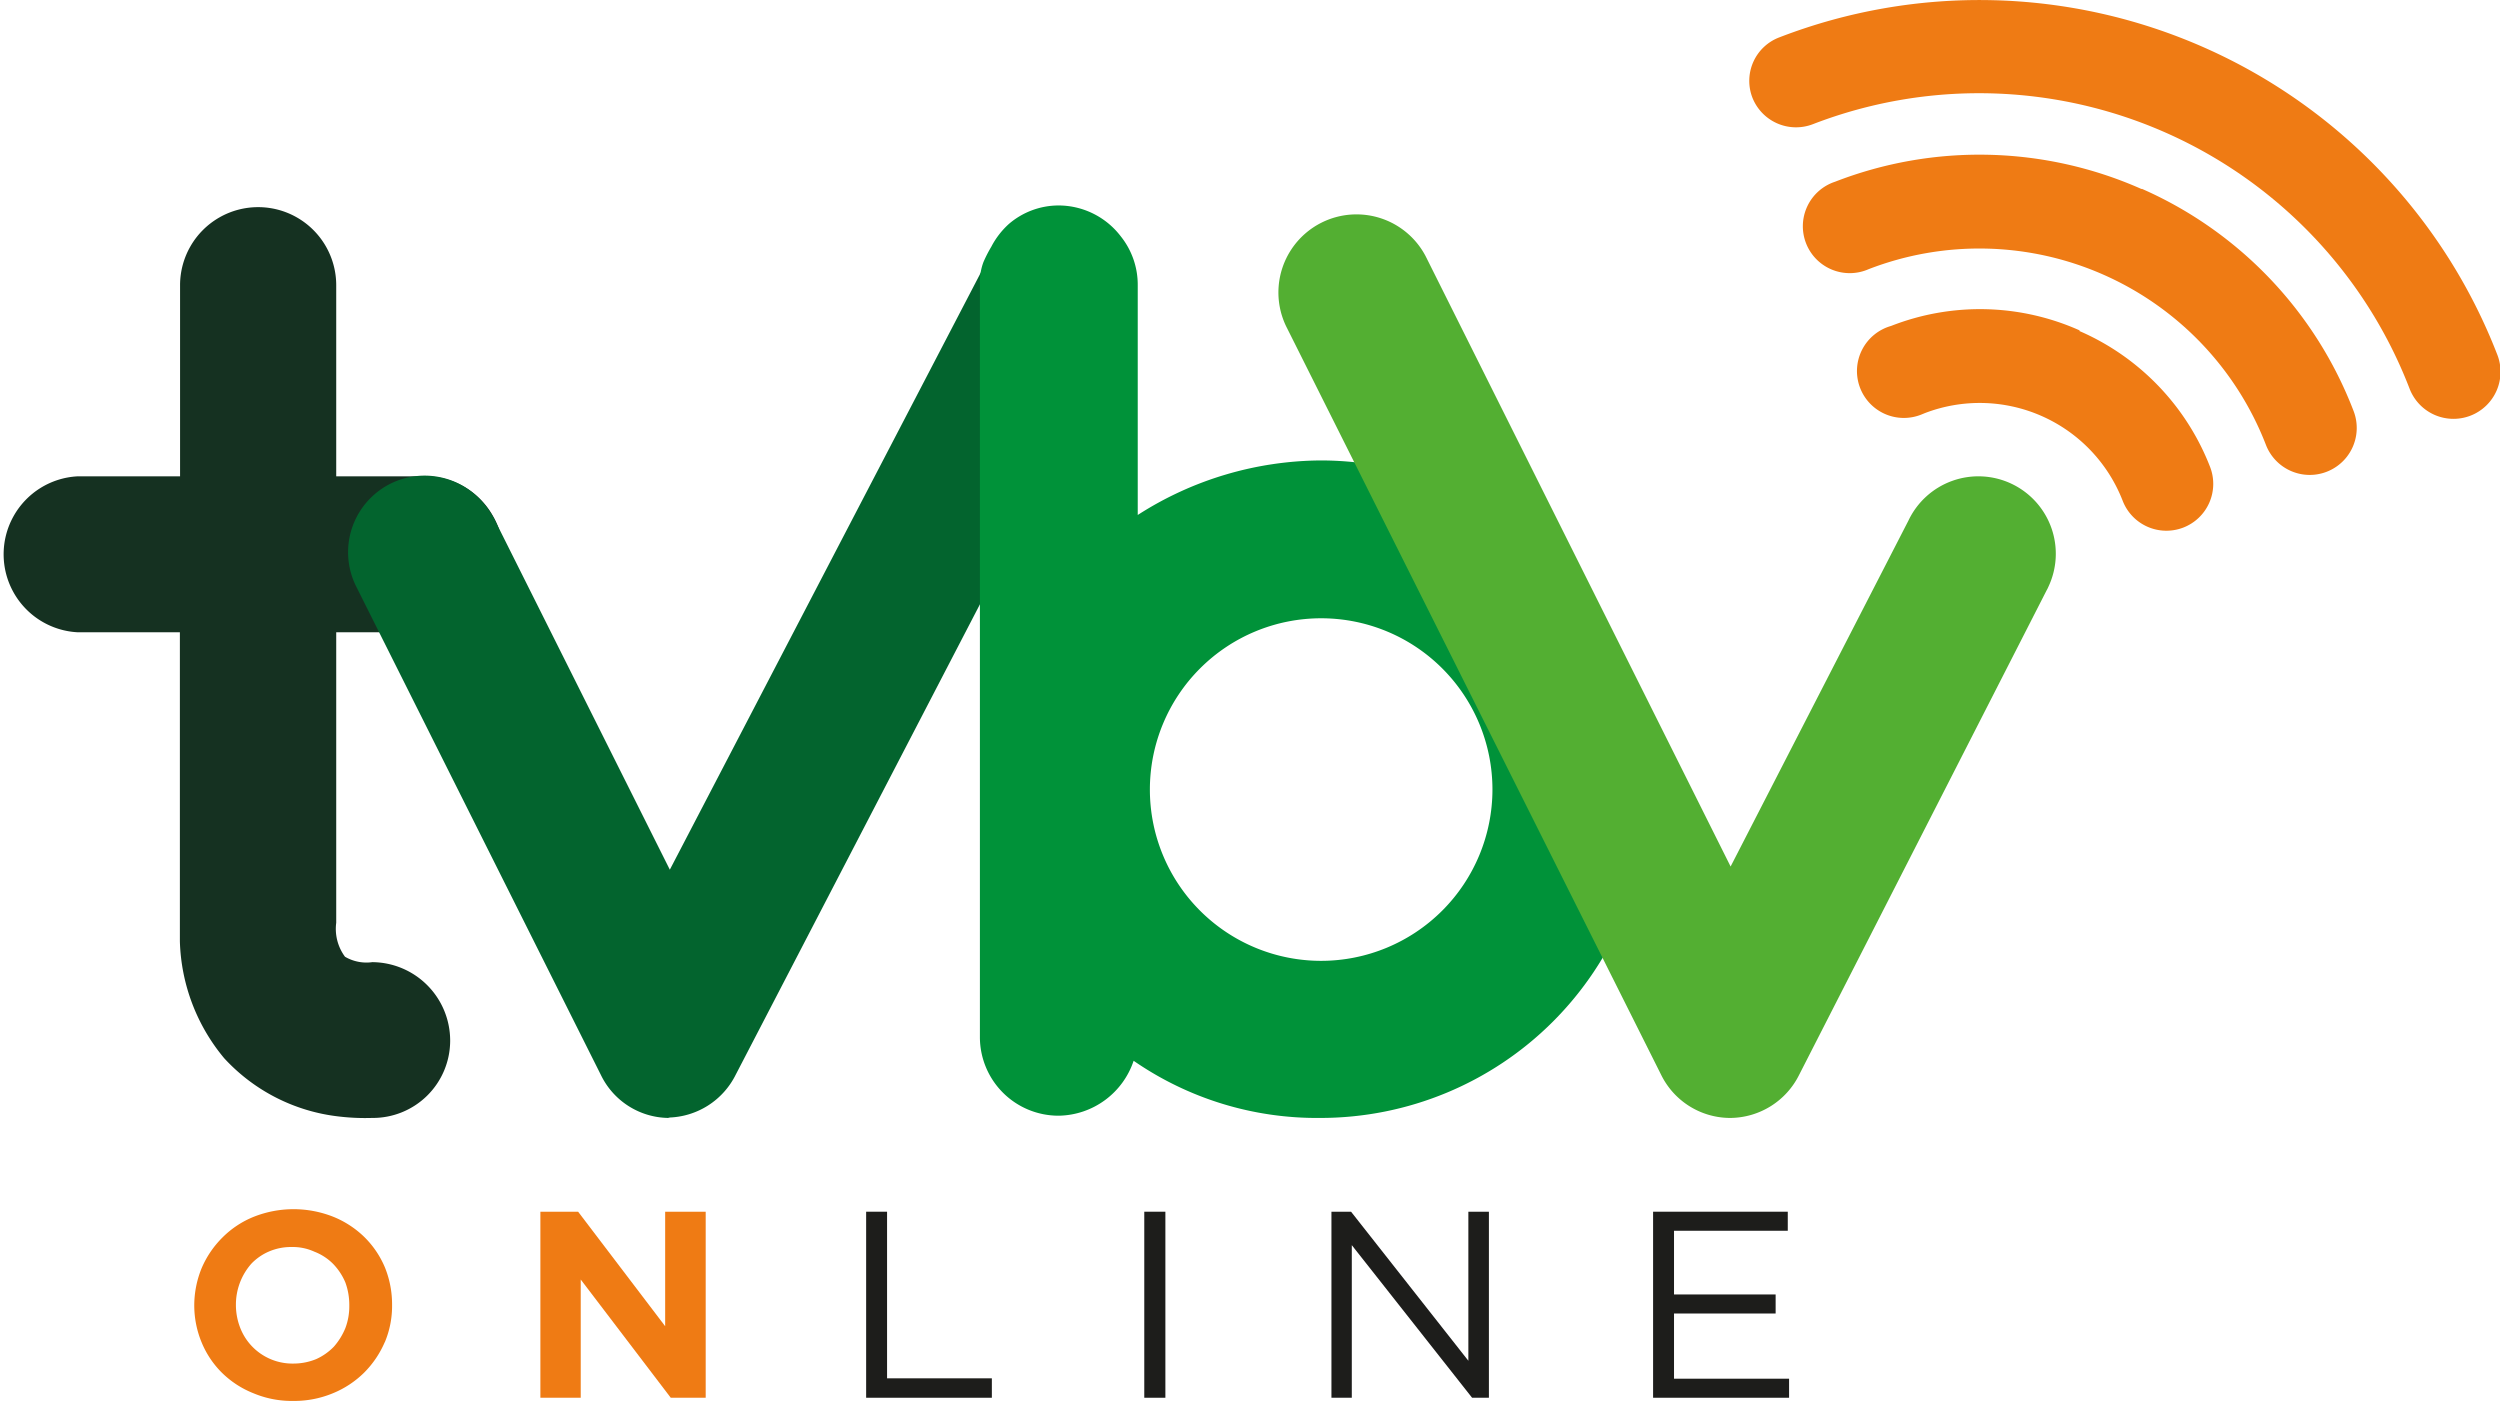
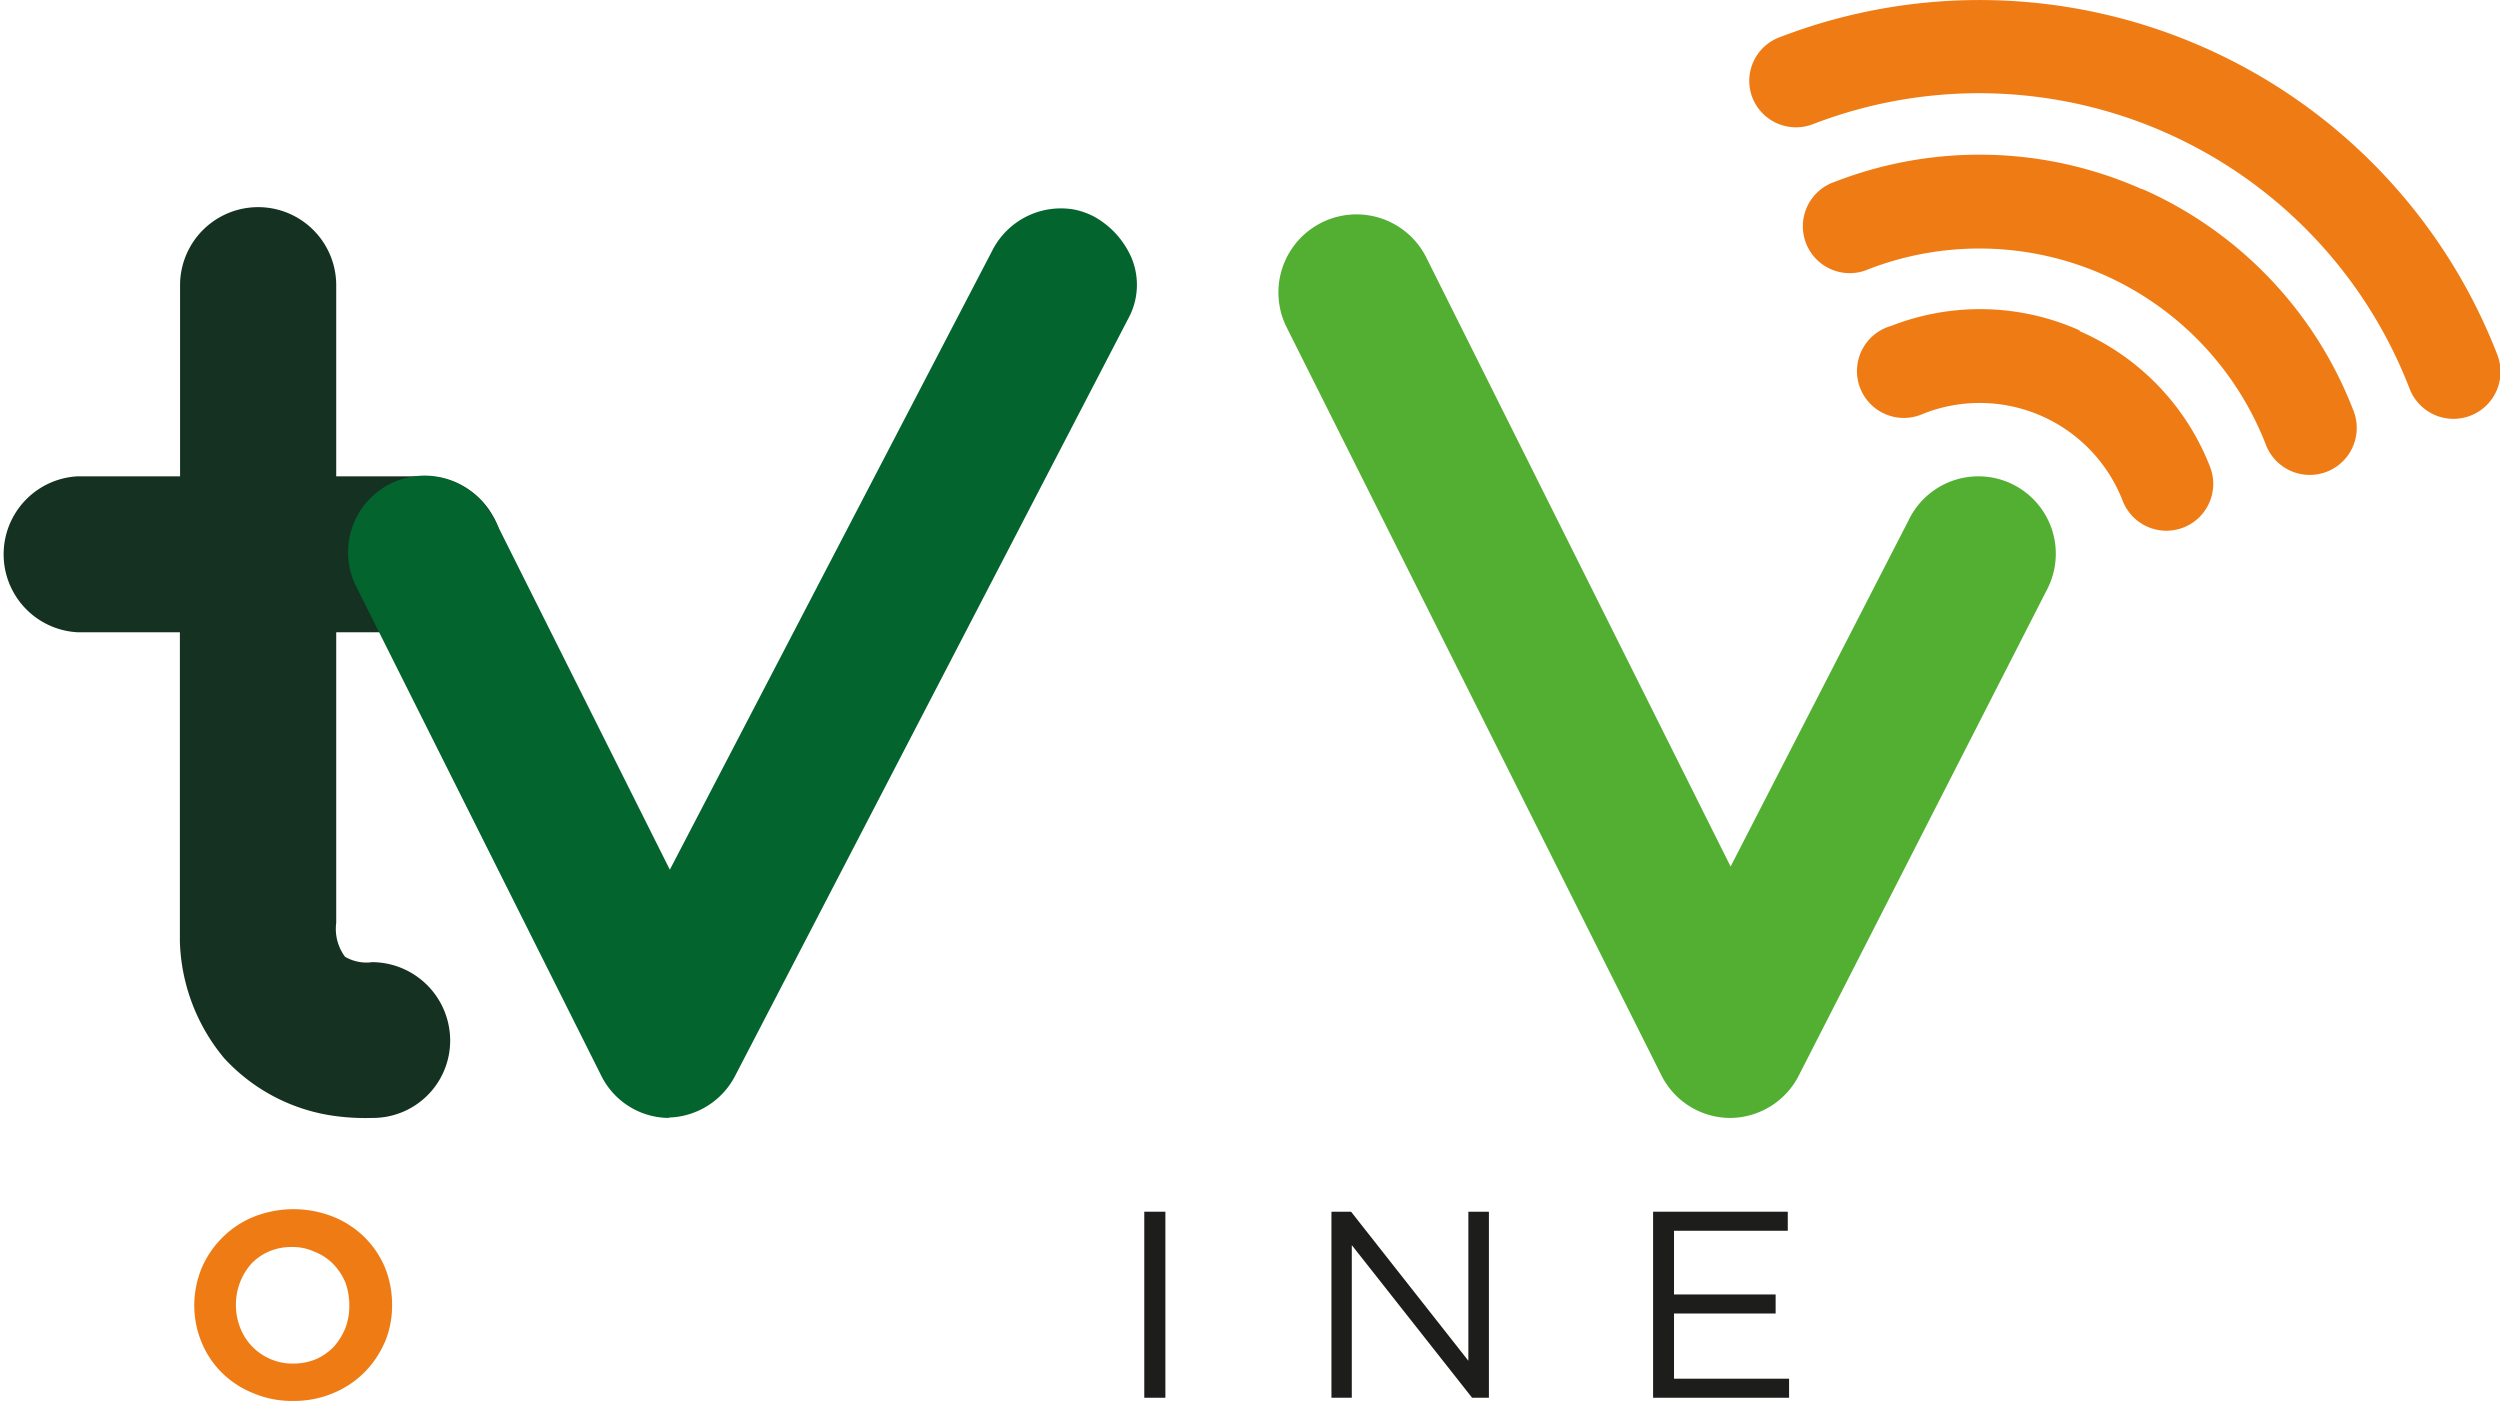
<svg xmlns="http://www.w3.org/2000/svg" viewBox="0 0 133.84 75">
  <defs>
    <style>.cls-1{fill:#153121;}.cls-2{fill:#03642e;}.cls-3{fill:#009239;}.cls-4{fill:#53af32;}.cls-5{fill:#ef7b14;}.cls-6{fill:#1d1d1b;}</style>
  </defs>
  <title>Ativo 1</title>
  <g id="Camada_2" data-name="Camada 2">
    <g id="Camada_1-2" data-name="Camada 1">
      <g id="Camada_2-2" data-name="Camada 2">
        <g id="Camada_1-2-2" data-name="Camada 1-2">
          <path class="cls-1" d="M19.93,51.51a2.27,2.27,0,0,1-1.46-.29A2.51,2.51,0,0,1,18,49.4V33.85h4.77a4.2,4.2,0,0,0,4.17-4.18,4.1,4.1,0,0,0-.58-2.1,4.15,4.15,0,0,0-3.53-2.07H18V15.27a4.18,4.18,0,1,0-8.36,0V25.5H4.17a4.18,4.18,0,0,0,0,8.35H9.63V50.39A10.21,10.21,0,0,0,12,56.65a9.84,9.84,0,0,0,6.12,3.12,12.05,12.05,0,0,0,1.8.08,4.14,4.14,0,0,0,4.18-4.1v-.07a4.2,4.2,0,0,0-4.18-4.17" />
          <path class="cls-2" d="M35.86,59.85h-.08a4.07,4.07,0,0,1-3.61-2.3L19.09,31.44a4.1,4.1,0,0,1,6.52-4.8,4.77,4.77,0,0,1,.85,1.14l9.4,18.78L53.13,13.4a4.12,4.12,0,0,1,4.33-2.19,3.69,3.69,0,0,1,.65.18,4,4,0,0,1,.47.21,4.62,4.62,0,0,1,2,2.21,3.76,3.76,0,0,1-.19,3.27l-21,40.45a4.13,4.13,0,0,1-3.62,2.3" />
-           <path class="cls-3" d="M70.73,51.44a9.17,9.17,0,1,1,9.17-9.17,9.18,9.18,0,0,1-9.17,9.17m0-26.79h0a18.31,18.31,0,0,0-9.82,2.92V15.27A4.15,4.15,0,0,0,60,12.65,4.2,4.2,0,0,0,56.7,11,4.09,4.09,0,0,0,54,12a4.35,4.35,0,0,0-.93,1.21,7.05,7.05,0,0,0-.42.82,3.08,3.08,0,0,0-.19,1.2V55.55a4.21,4.21,0,0,0,4.23,4.18h0a4.3,4.3,0,0,0,4-2.94,17.25,17.25,0,0,0,10,3.06,17.6,17.6,0,0,0,0-35.2h0" />
          <path class="cls-4" d="M92.65,59.85h-.06a4.13,4.13,0,0,1-3.66-2.31L68.85,17.46a4.18,4.18,0,0,1,7.47-3.75L92.65,46.39l9.52-18.52a4.14,4.14,0,1,1,7.49,3.55,1.51,1.51,0,0,1-.09.18L96.32,57.54a4.15,4.15,0,0,1-3.67,2.31" />
          <path class="cls-5" d="M111.34,17.69a13.06,13.06,0,0,0-10.1-.24,2.51,2.51,0,1,0,1.63,4.74l.17-.07a8.21,8.21,0,0,1,10.6,4.69,2.51,2.51,0,0,0,3.23,1.44h0A2.51,2.51,0,0,0,118.32,25v0a13.1,13.1,0,0,0-7-7.28" />
          <path class="cls-5" d="M114.65,10.12a21.37,21.37,0,0,0-16.41-.39,2.51,2.51,0,1,0,1.8,4.68h0a16.45,16.45,0,0,1,21.27,9.41h0A2.5,2.5,0,1,0,126,22h0a21.33,21.33,0,0,0-11.33-11.89" />
          <path class="cls-5" d="M133.7,19A29.73,29.73,0,0,0,95.26,2h0a2.49,2.49,0,0,0-1.45,3.21v0a2.51,2.51,0,0,0,3.24,1.44h0A24.7,24.7,0,0,1,129,20.81l0,0A2.51,2.51,0,0,0,133.7,19" />
          <path class="cls-5" d="M20.6,71.85a5.23,5.23,0,0,1-1.11,1.64,5.16,5.16,0,0,1-1.67,1.1,5.39,5.39,0,0,1-2.13.41,5.3,5.3,0,0,1-2.12-.41,5.07,5.07,0,0,1-1.68-1.09,4.92,4.92,0,0,1-1.09-1.62,5.18,5.18,0,0,1-.4-2v0a5.29,5.29,0,0,1,.4-2,5.18,5.18,0,0,1,1.11-1.63,5,5,0,0,1,1.68-1.11,5.78,5.78,0,0,1,4.25,0,5.13,5.13,0,0,1,1.67,1.09,5,5,0,0,1,1.1,1.63,5.26,5.26,0,0,1,.38,2h0a5,5,0,0,1-.39,2m-1.9-2a3.48,3.48,0,0,0-.21-1.2,3.22,3.22,0,0,0-.66-1,2.86,2.86,0,0,0-1-.65,2.79,2.79,0,0,0-1.21-.25,3,3,0,0,0-1.22.24,2.88,2.88,0,0,0-.94.65,3.31,3.31,0,0,0-.83,2.2h0a3.36,3.36,0,0,0,.22,1.21A3,3,0,0,0,15.71,73a3.2,3.2,0,0,0,1.22-.24,3.08,3.08,0,0,0,.94-.66,3.51,3.51,0,0,0,.62-1,3.3,3.3,0,0,0,.21-1.2Z" />
-           <polygon class="cls-5" points="35.91 74.83 31.09 68.5 31.09 74.83 28.93 74.83 28.93 64.87 30.95 64.87 35.61 71 35.61 64.87 37.78 64.87 37.78 74.83 35.91 74.83" />
-           <polygon class="cls-6" points="46.37 64.87 47.49 64.87 47.49 73.79 53.1 73.79 53.1 74.83 46.37 74.83 46.37 64.87" />
          <rect class="cls-6" x="61.26" y="64.87" width="1.13" height="9.96" />
          <polygon class="cls-6" points="78.61 64.87 79.71 64.87 79.71 74.83 78.81 74.83 72.37 66.66 72.37 74.83 71.28 74.83 71.28 64.87 72.33 64.87 78.61 72.85 78.61 64.87" />
          <polygon class="cls-6" points="95.71 65.89 89.62 65.89 89.62 69.3 95.06 69.3 95.06 70.32 89.62 70.32 89.62 73.81 95.78 73.81 95.78 74.83 88.5 74.83 88.5 64.87 95.71 64.87 95.71 65.89" />
        </g>
      </g>
    </g>
  </g>
</svg>